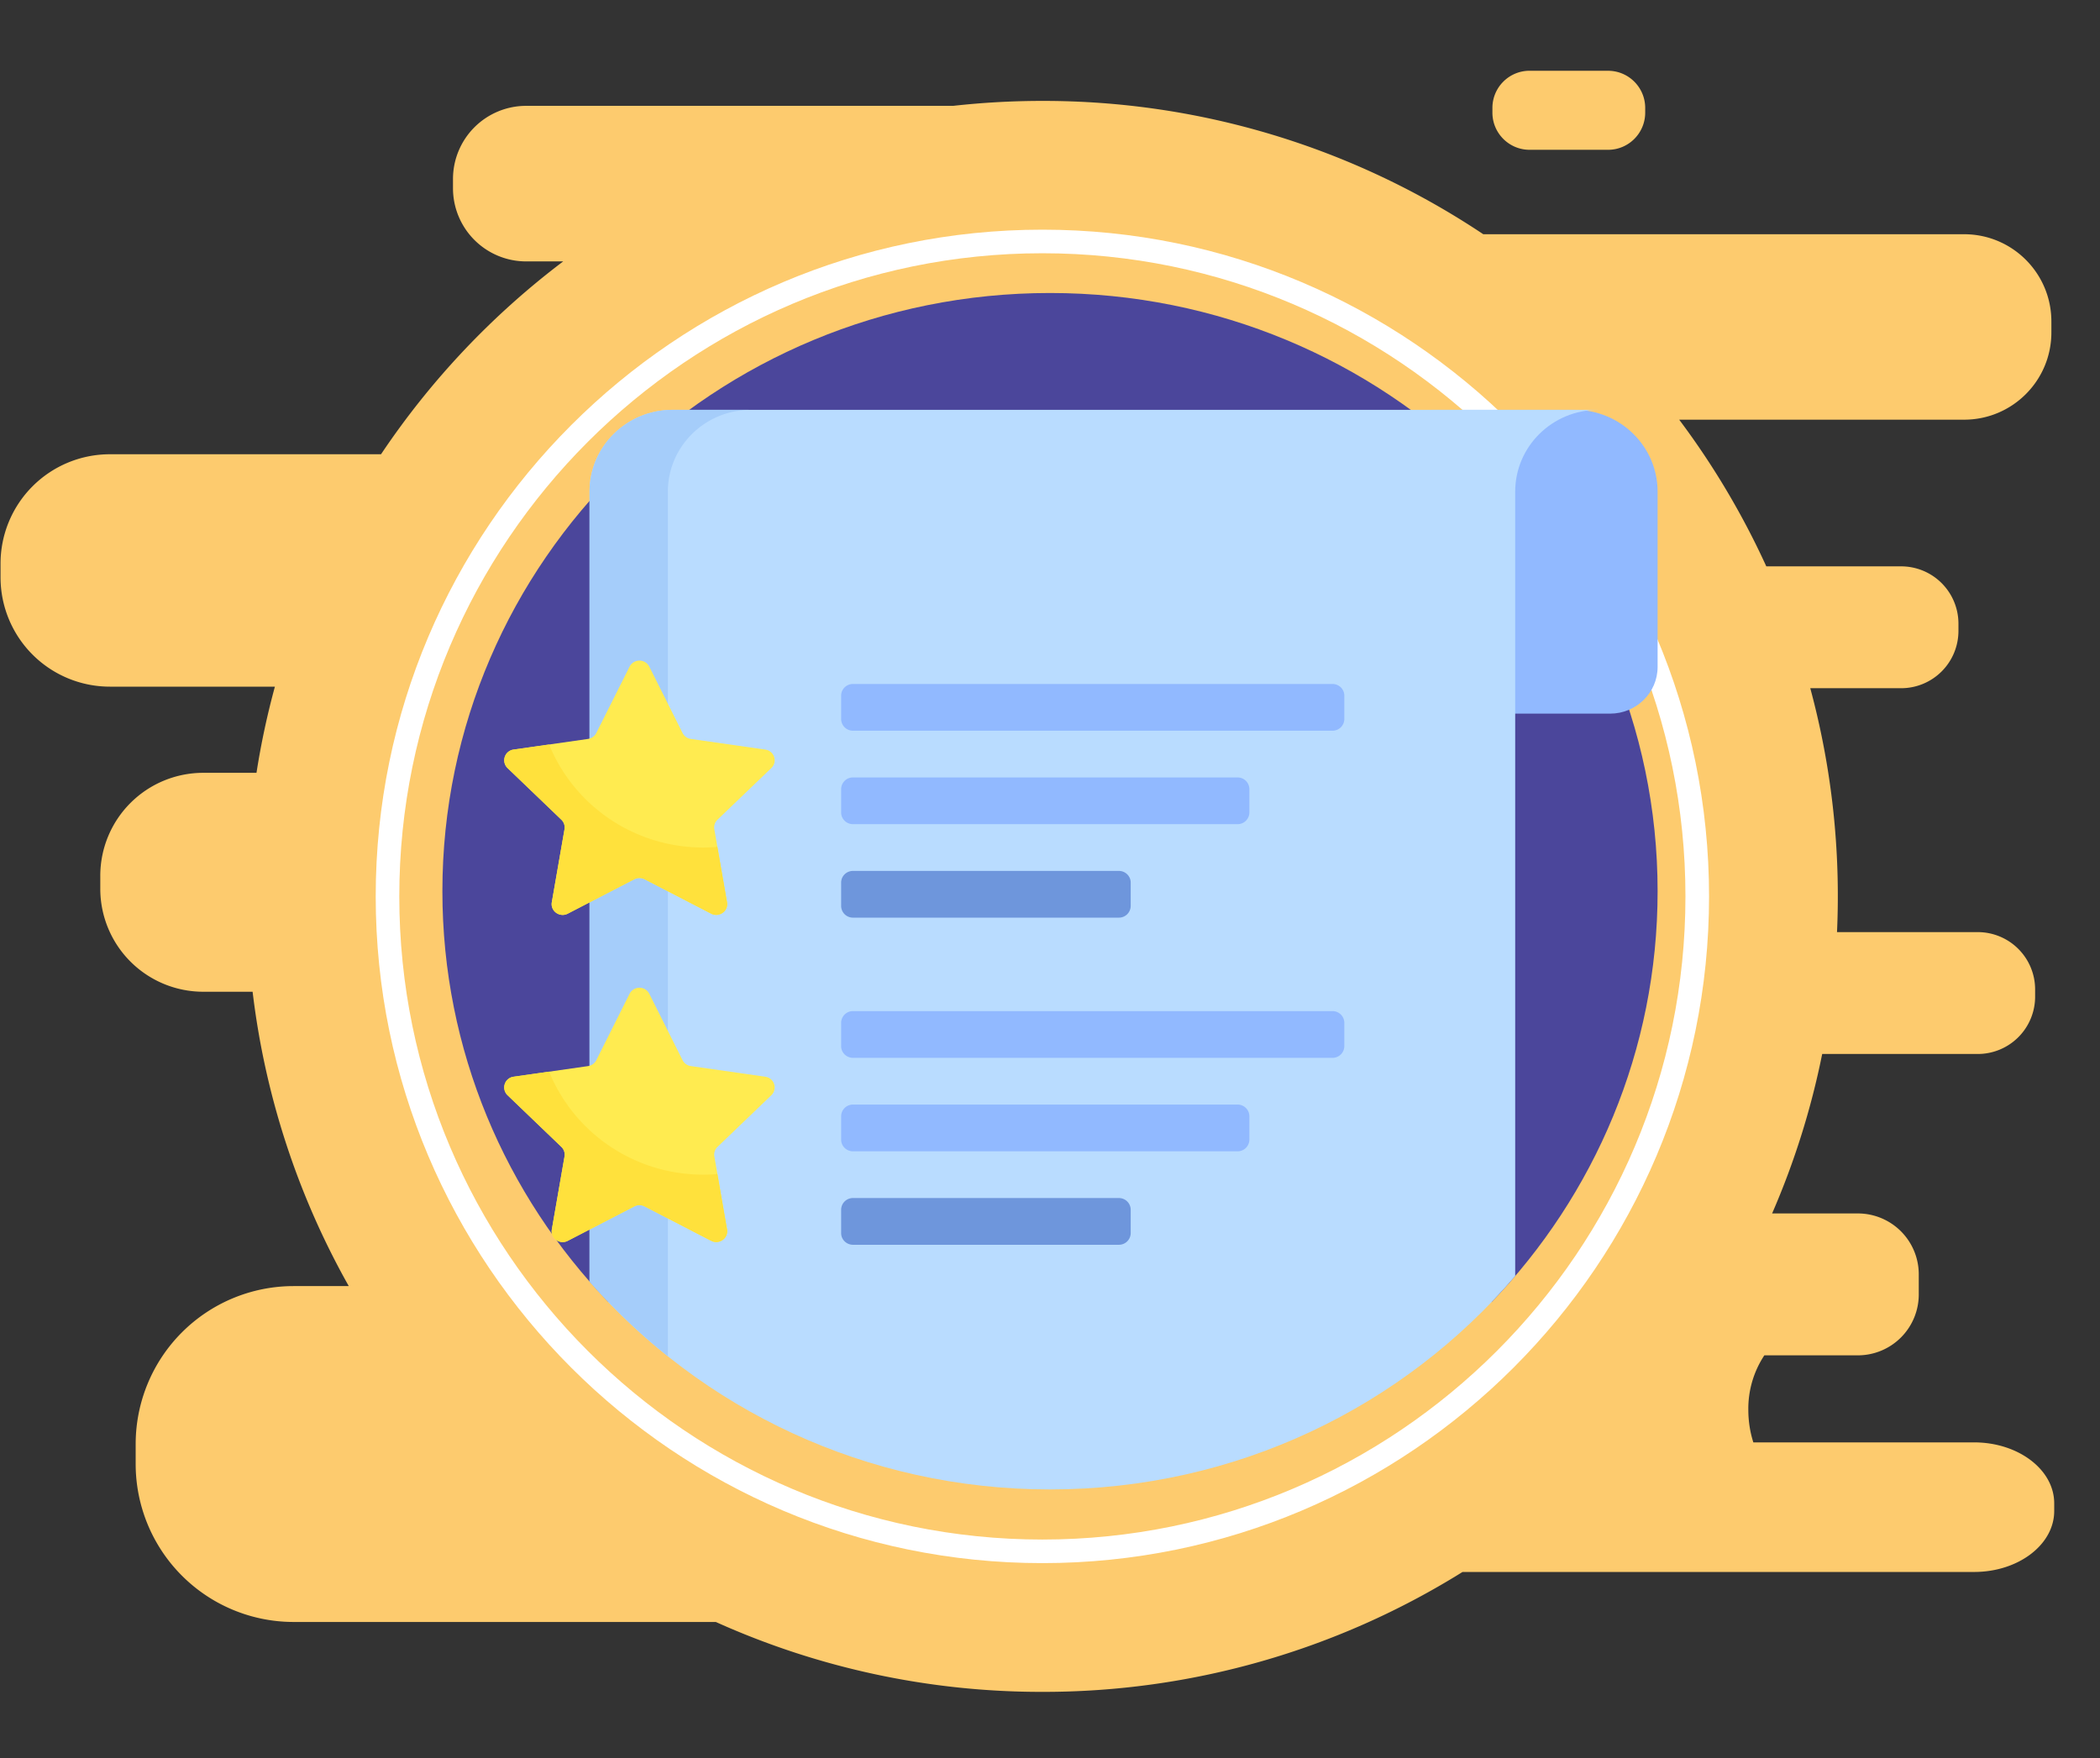
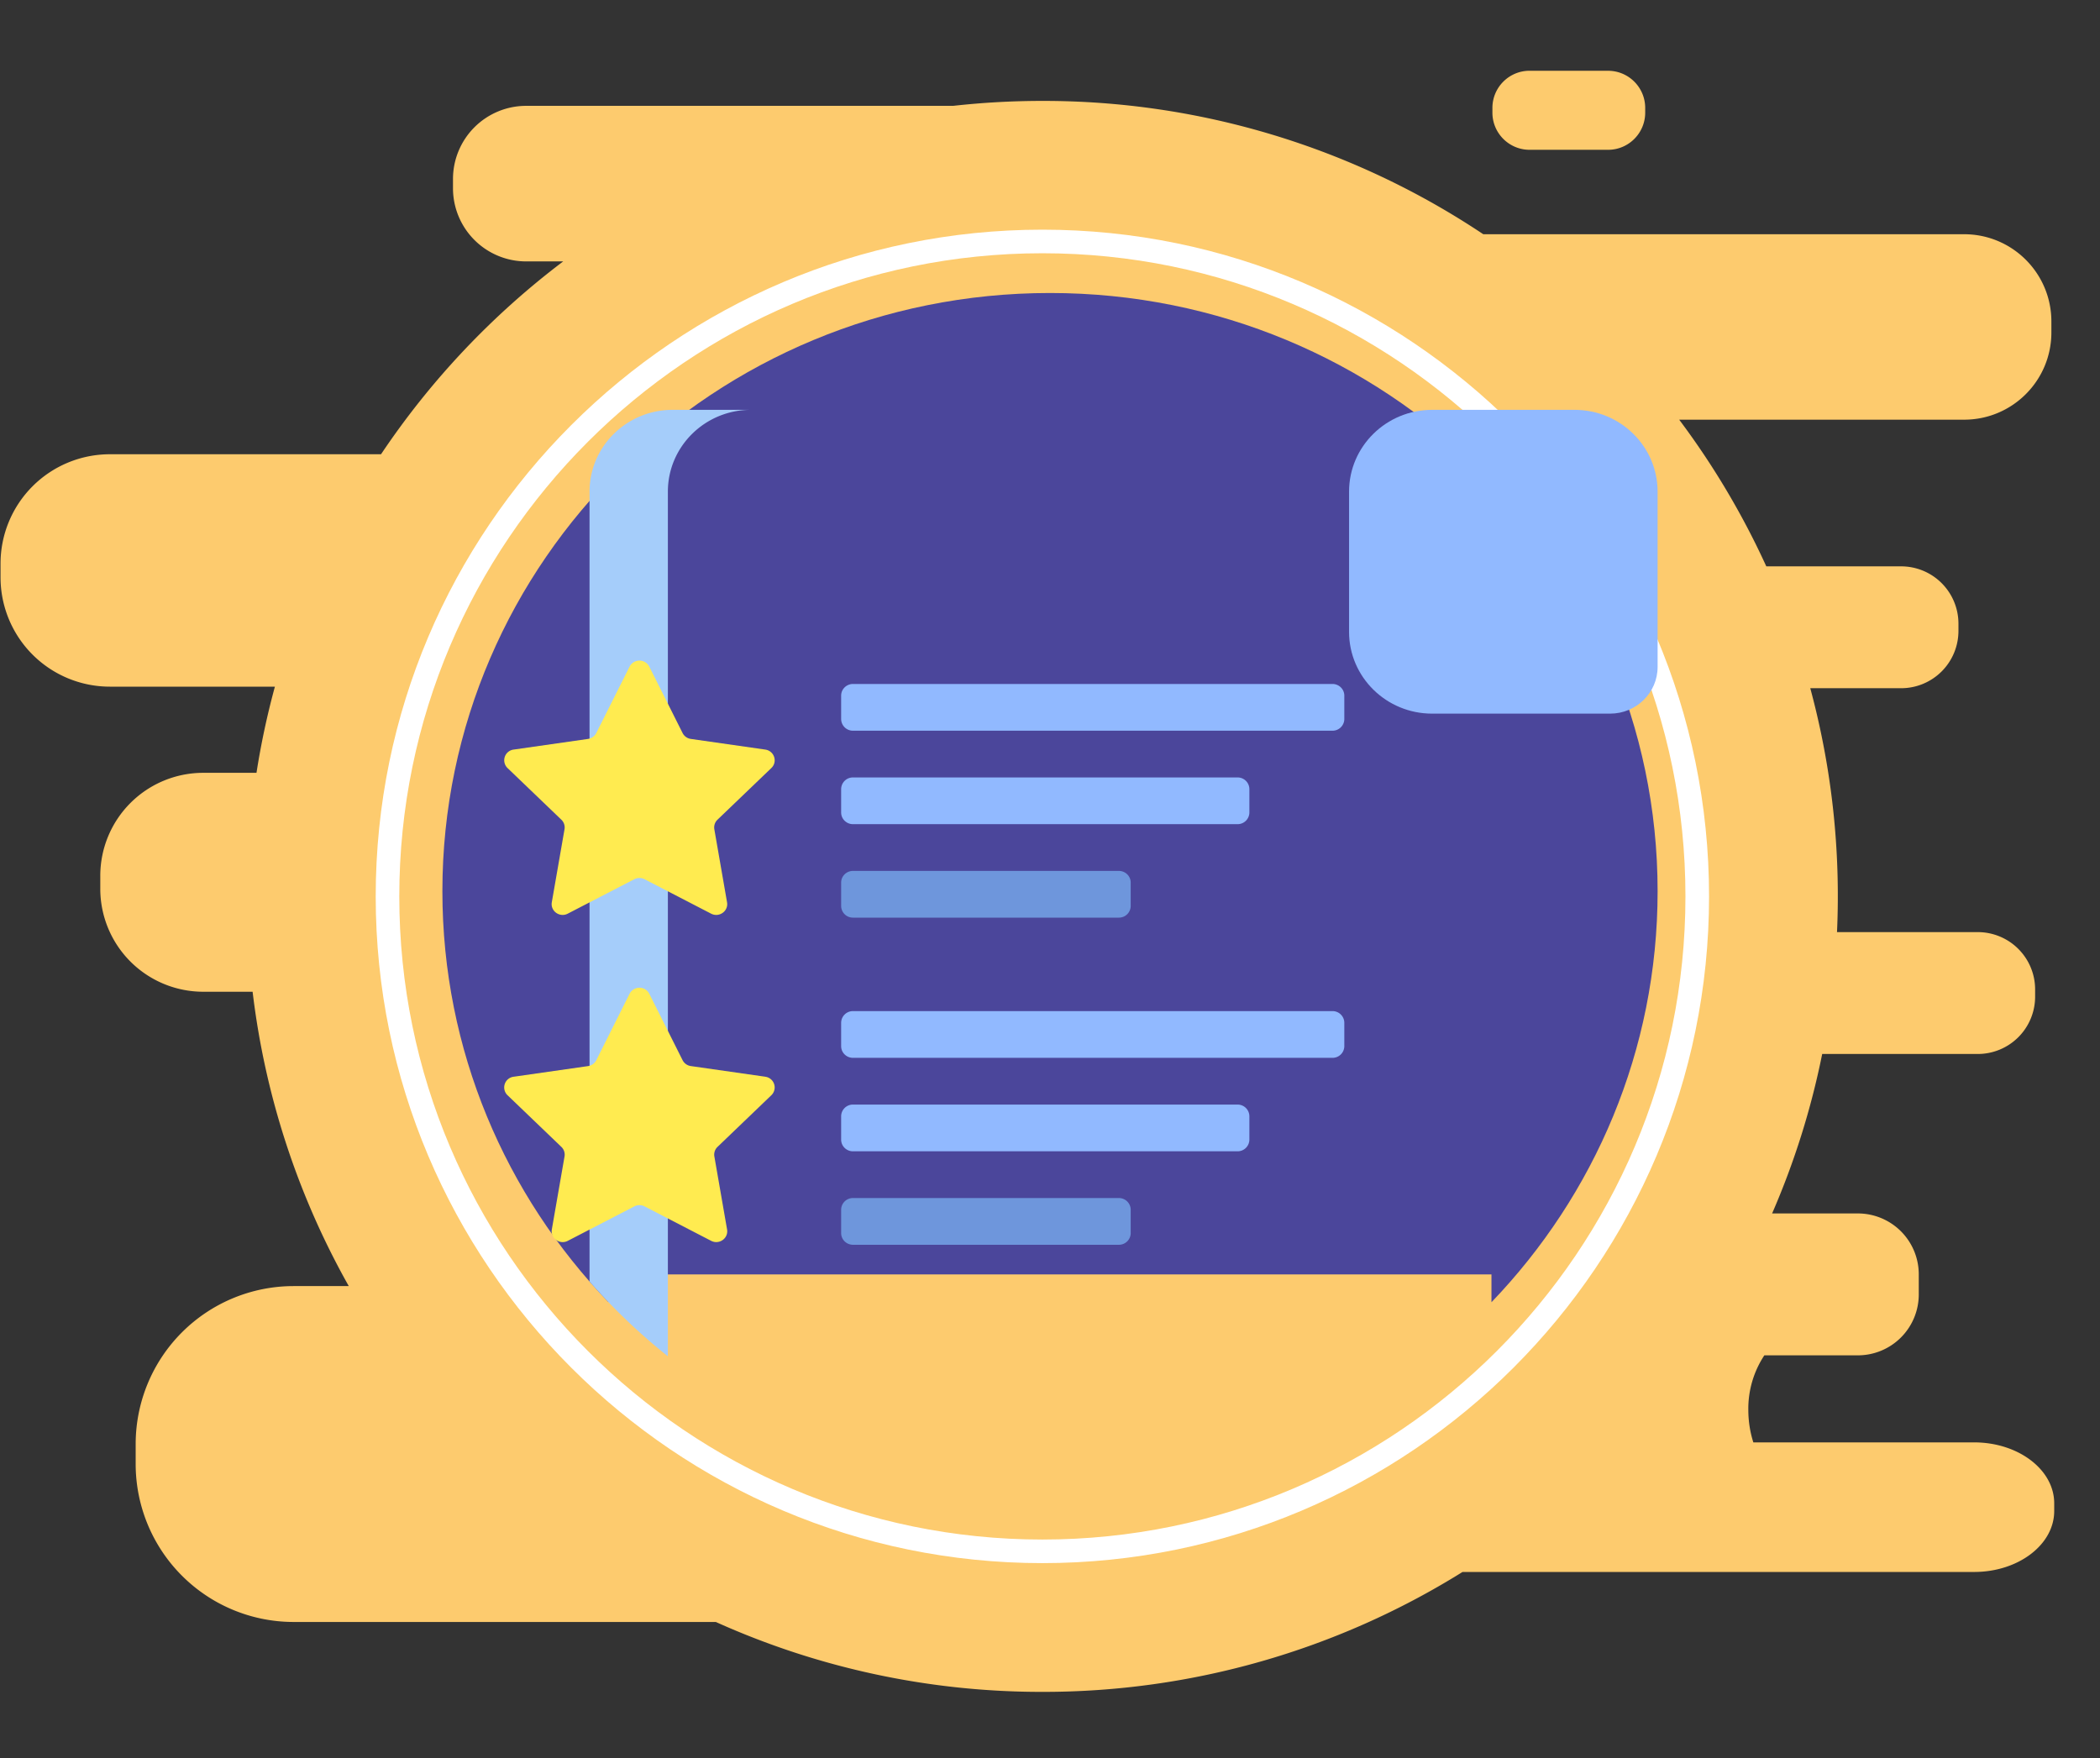
<svg xmlns="http://www.w3.org/2000/svg" width="86" height="72" viewBox="0 0 86 72">
  <rect x="0" y="0" width="86" height="72" fill="#333333" stroke="none" />
  <g fill="none" fill-rule="evenodd">
    <path fill="#FDCB6E" d="M42.688 4.133a32.42 32.42 0 0 1 18.056 5.46h19.693c1.972 0 3.572 1.6 3.572 3.573v.45c0 1.972-1.6 3.572-3.572 3.572h-11.67a32.562 32.562 0 0 1 3.567 6.007h5.521a2.348 2.348 0 0 1 2.348 2.348v.295a2.348 2.348 0 0 1-2.348 2.348h-3.72a32.624 32.624 0 0 1 1.095 9.989h5.766a2.348 2.348 0 0 1 2.347 2.348v.295a2.348 2.348 0 0 1-2.347 2.348h-6.373a32.337 32.337 0 0 1-2.051 6.531h3.512a2.494 2.494 0 0 1 2.494 2.494v.822a2.494 2.494 0 0 1-2.494 2.495h-3.83a3.964 3.964 0 0 0-.656 2.226c0 .473.072.922.206 1.34l9.04-.001c1.812 0 3.281 1.117 3.281 2.496v.314c0 1.379-1.469 2.497-3.281 2.497h-20.95a32.418 32.418 0 0 1-17.206 4.911 32.453 32.453 0 0 1-13.372-2.862l-17.29-.001a6.47 6.47 0 0 1-6.47-6.471v-.815a6.47 6.47 0 0 1 6.47-6.47h2.257a32.368 32.368 0 0 1-3.938-12.055H8.324a4.217 4.217 0 0 1-4.217-4.218v-.53a4.217 4.217 0 0 1 4.217-4.218h2.18c.187-1.2.44-2.377.754-3.529H4.5a4.478 4.478 0 0 1-4.478-4.477v-.563a4.478 4.478 0 0 1 4.478-4.478h11.104a32.76 32.76 0 0 1 7.46-7.898h-1.516a2.997 2.997 0 0 1-2.997-2.997v-.377a2.997 2.997 0 0 1 2.997-2.997H39.036a32.924 32.924 0 0 1 3.652-.202zm23.166-1.234c.84 0 1.521.682 1.521 1.522v.192c0 .84-.681 1.522-1.521 1.522H62.64c-.84 0-1.522-.682-1.522-1.522V4.42c0-.84.681-1.522 1.522-1.522h3.214z" />
    <path fill="#FFF" fill-rule="nonzero" d="M42.688 10.372c-14.522 0-26.336 11.816-26.336 26.34s11.814 26.34 26.336 26.34c14.521 0 26.335-11.816 26.335-26.34s-11.814-26.34-26.335-26.34m0 53.646c-15.055 0-27.302-12.25-27.302-27.306 0-15.057 12.247-27.306 27.302-27.306 15.054 0 27.302 12.25 27.302 27.306 0 15.057-12.248 27.306-27.302 27.306" />
    <g fill-rule="nonzero">
      <path fill="#4B469B" d="M24.921 53.333c-4.217-4.39-6.804-10.314-6.804-16.833C18.117 22.969 29.257 12 43 12c13.742 0 24.883 10.969 24.883 24.5 0 6.52-2.587 12.443-6.804 16.833v-1.138H24.92v1.138z" />
      <path fill="#91B9FF" d="M58.649 16.785h5.832c1.879 0 3.402 1.5 3.402 3.35v7.177c0 1.058-.87 1.915-1.944 1.915h-7.29c-1.879 0-3.402-1.5-3.402-3.35v-5.742c0-1.85 1.523-3.35 3.402-3.35z" />
-       <path fill="#B9DCFF" d="M65.453 16.785c-1.879 0-3.402 1.5-3.402 3.35V52.259C57.486 57.603 50.647 61 43 61c-7.538 0-14.293-3.301-18.857-8.515v-32.35c0-1.85 1.524-3.35 3.402-3.35h37.908z" />
      <path fill="#A5CDFA" d="M27.351 55.547a24.87 24.87 0 0 1-3.208-3.062v-32.35c0-1.85 1.524-3.35 3.402-3.35H30.753c-1.879 0-3.402 1.5-3.402 3.35v35.412z" />
      <path fill="#91B9FF" d="M55.053 28.49v.957a.482.482 0 0 1-.486.479H34.933a.482.482 0 0 1-.486-.479v-.957c0-.264.217-.478.486-.478h19.634c.268 0 .486.214.486.478zm-20.12 5.264h15.746a.482.482 0 0 0 .486-.479v-.957a.482.482 0 0 0-.486-.478H34.933a.482.482 0 0 0-.486.478v.957c0 .265.217.479.486.479zm19.634 7.656H34.933a.482.482 0 0 0-.486.479v.957c0 .264.217.478.486.478h19.634a.482.482 0 0 0 .486-.478v-.957a.482.482 0 0 0-.486-.479zm-3.888 3.828H34.933a.482.482 0 0 0-.486.479v.957c0 .264.217.478.486.478h15.746a.482.482 0 0 0 .486-.478v-.957a.482.482 0 0 0-.486-.479z" />
      <path fill="#6E96DC" d="M46.305 36.146v.958a.482.482 0 0 1-.486.478H34.933a.482.482 0 0 1-.486-.478v-.958c0-.264.217-.478.486-.478h10.886c.268 0 .486.214.486.478zm-.486 12.92H34.933a.482.482 0 0 0-.486.479v.957c0 .264.217.478.486.478h10.886a.482.482 0 0 0 .486-.478v-.957a.482.482 0 0 0-.486-.479z" />
      <path fill="#FFEB50" d="M20.784 31.455a.442.442 0 0 1 .25-.756l3.047-.436a.45.45 0 0 0 .339-.243l1.363-2.718a.453.453 0 0 1 .807 0l1.363 2.718a.45.45 0 0 0 .339.243l3.047.436c.37.053.517.5.25.756l-2.206 2.116a.439.439 0 0 0-.129.393l.52 2.988c.064.362-.322.638-.653.467l-2.725-1.41a.457.457 0 0 0-.42 0l-2.725 1.41c-.33.171-.716-.105-.653-.467l.52-2.988a.439.439 0 0 0-.129-.393l-2.205-2.116zM31.34 44.097l-3.047-.436a.45.45 0 0 1-.34-.242L26.59 40.7a.453.453 0 0 0-.807 0L24.42 43.42a.45.45 0 0 1-.339.242l-3.047.436a.442.442 0 0 0-.25.757l2.205 2.116a.439.439 0 0 1 .13.392l-.52 2.988c-.064.362.322.639.653.468l2.725-1.411a.457.457 0 0 1 .42 0l2.725 1.41c.33.172.716-.105.653-.467l-.52-2.988a.439.439 0 0 1 .129-.392l2.205-2.116a.442.442 0 0 0-.25-.757z" />
-       <path fill="#FFE13C" d="M20.784 31.455a.442.442 0 0 1 .25-.756l1.454-.208c1.001 2.472 3.453 4.22 6.321 4.22.192 0 .382-.01.571-.025l.395 2.266c.063.362-.323.638-.654.467l-2.725-1.41a.457.457 0 0 0-.42 0l-2.724 1.41c-.33.171-.717-.105-.654-.467l.52-2.988a.439.439 0 0 0-.129-.393l-2.205-2.116zm8.596 16.63a6.996 6.996 0 0 1-.571.024c-2.868 0-5.32-1.748-6.32-4.22l-1.455.208a.442.442 0 0 0-.25.756l2.205 2.117a.439.439 0 0 1 .13.392l-.52 2.988c-.064.362.322.638.653.467l2.725-1.41a.457.457 0 0 1 .419 0l2.725 1.41c.33.171.717-.105.654-.467l-.395-2.266z" />
    </g>
  </g>
</svg>